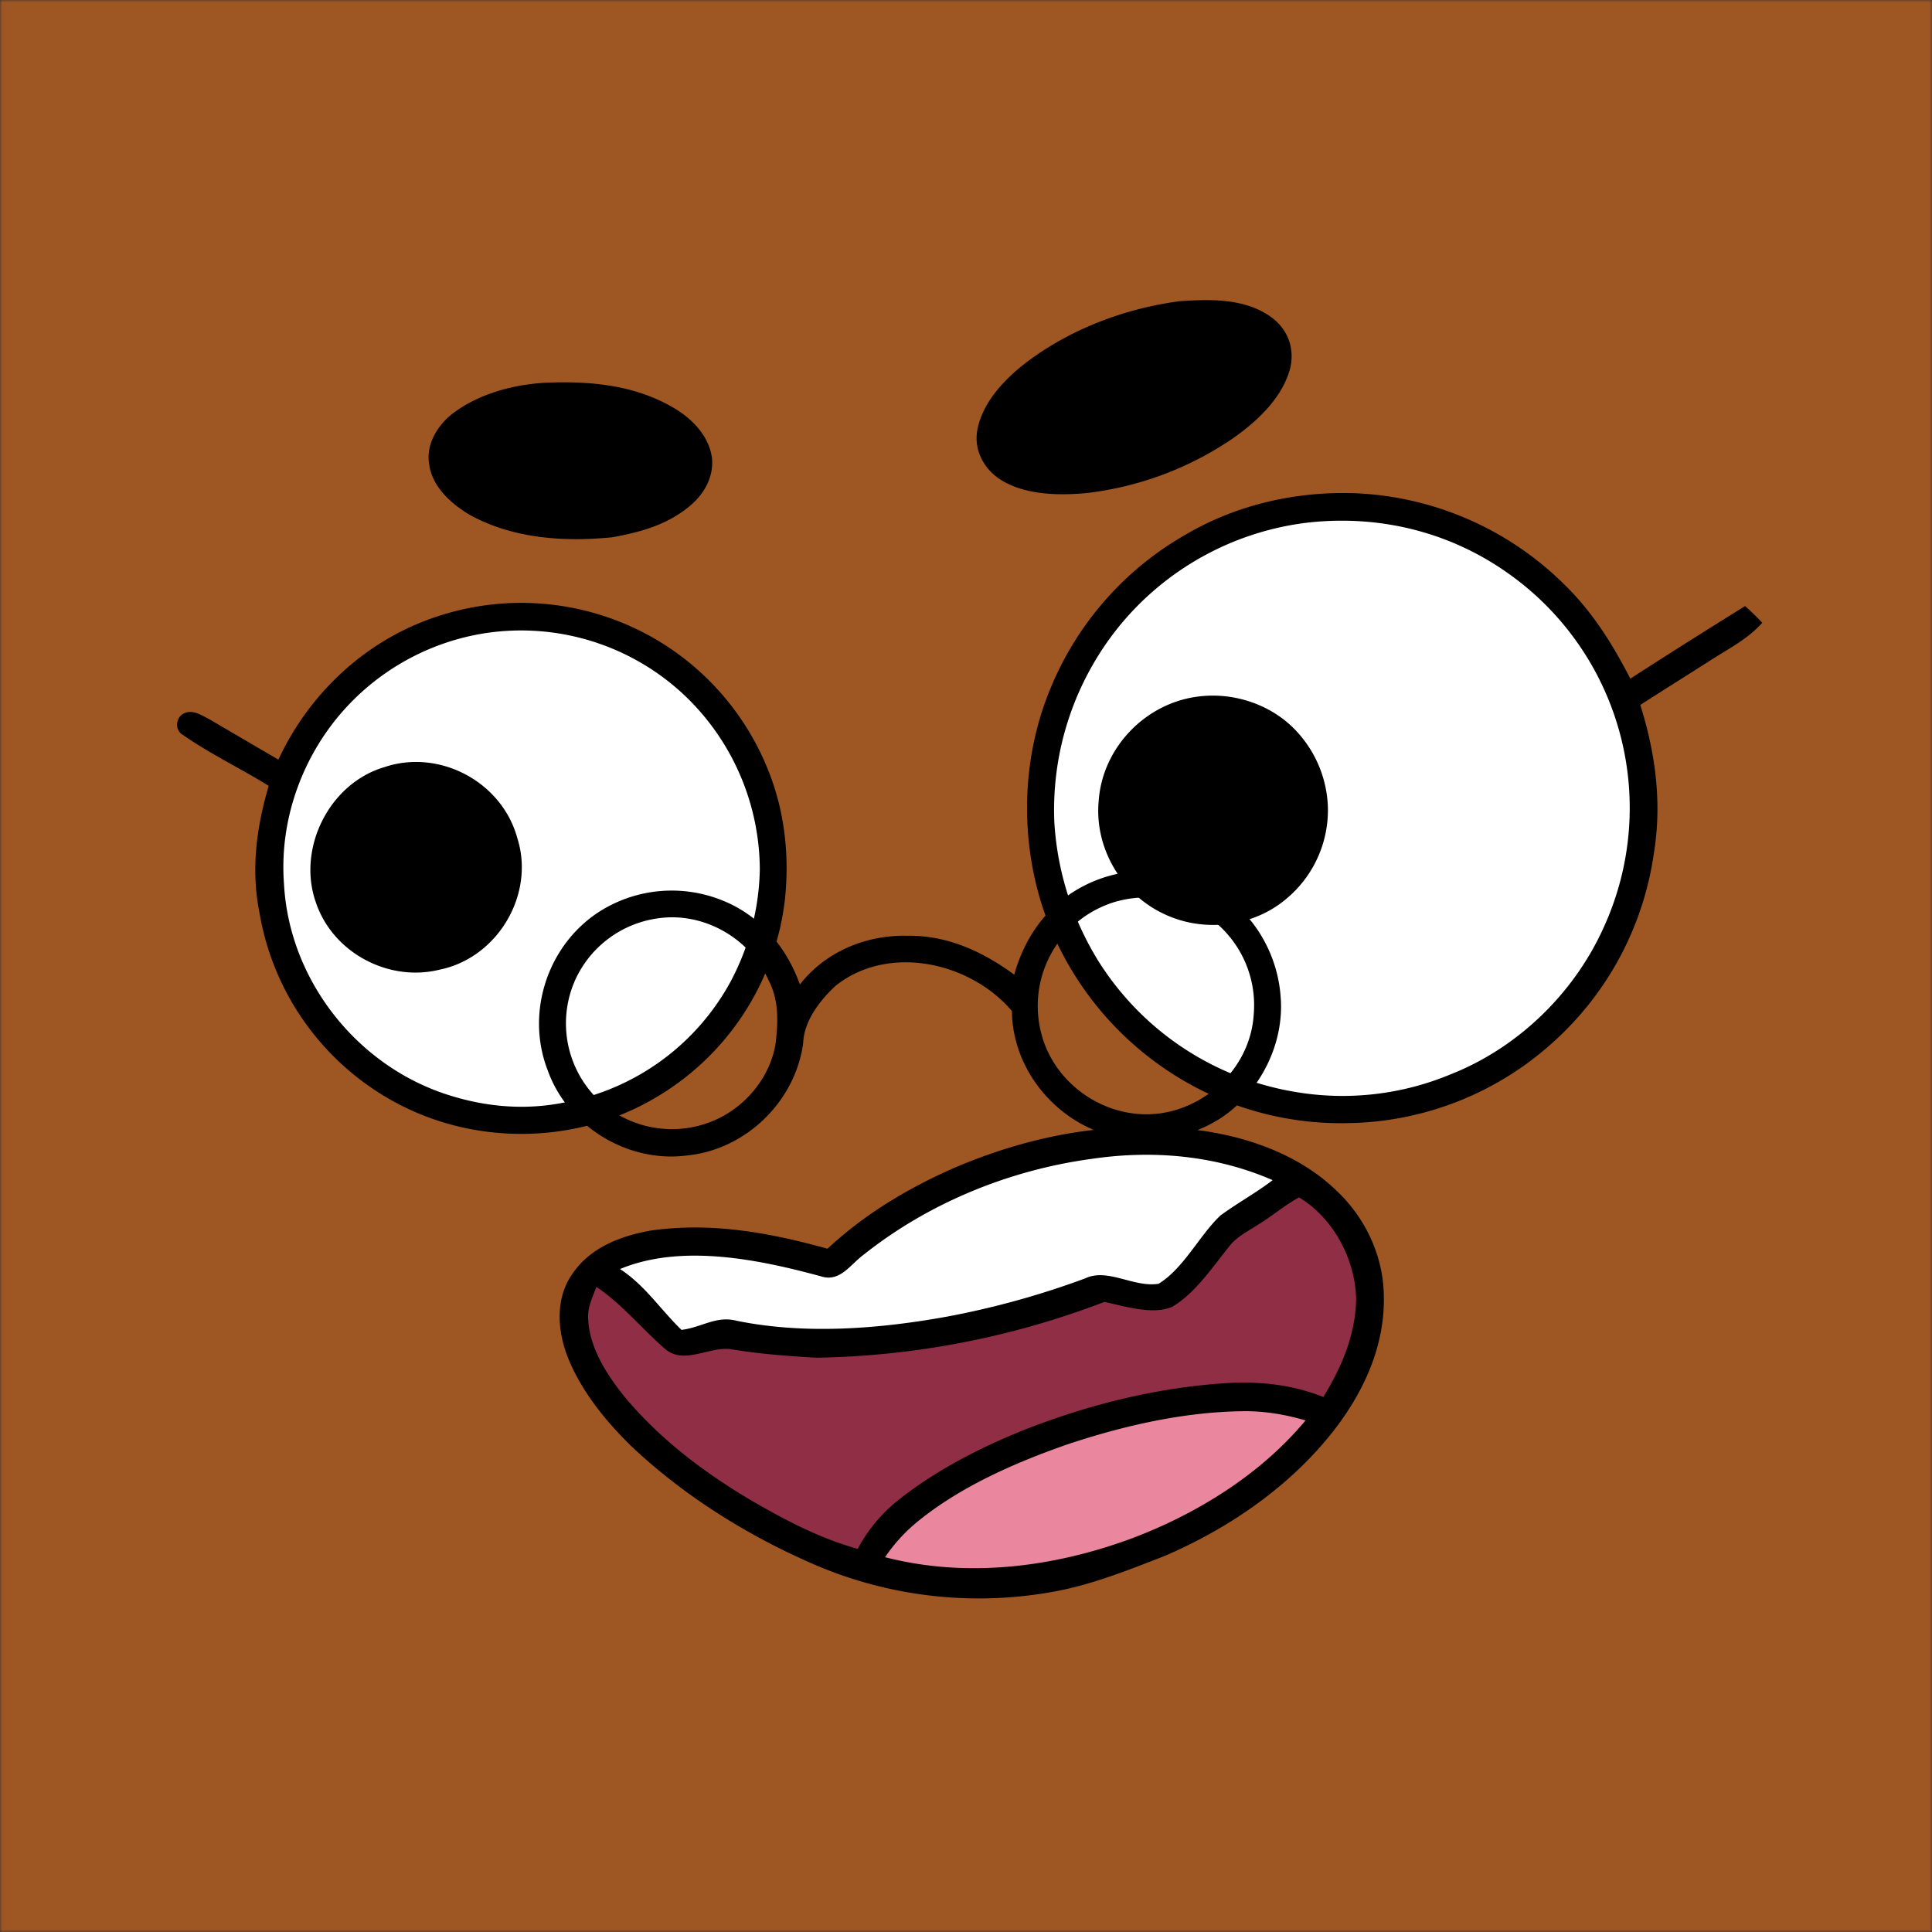
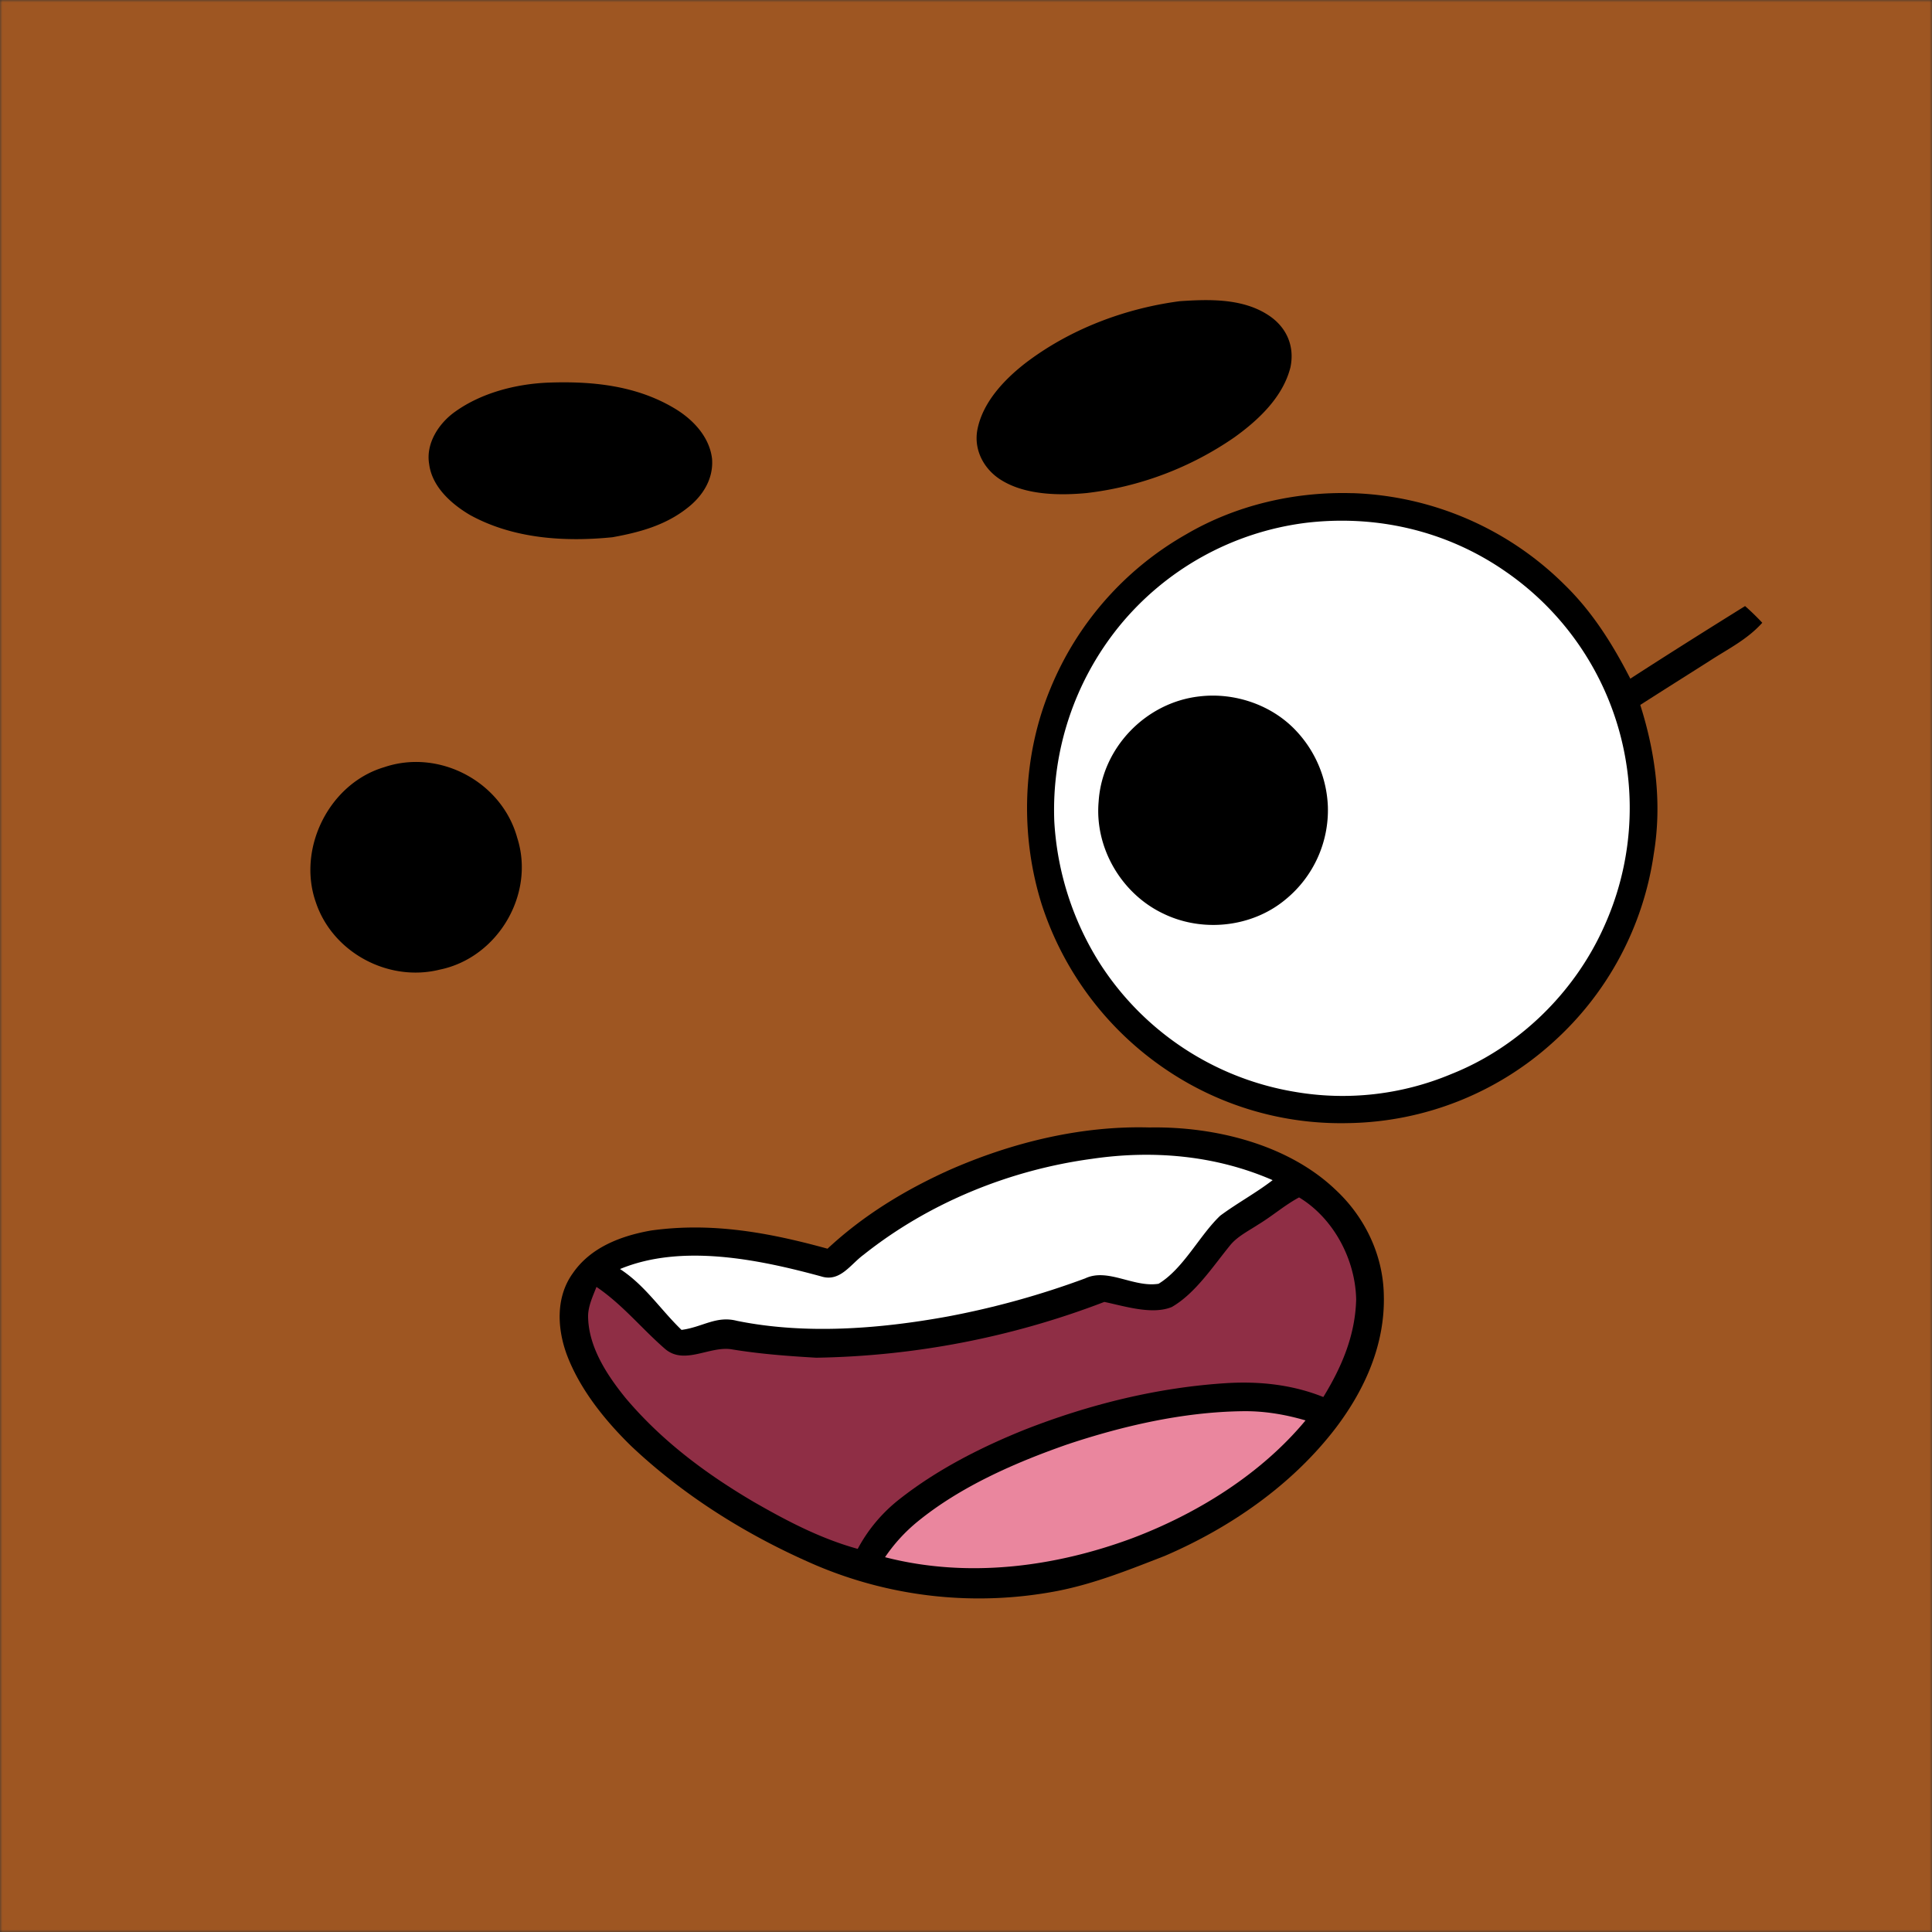
<svg xmlns="http://www.w3.org/2000/svg" viewBox="0 0 400 400" fill="none" shape-rendering="auto">
  <rect x="0" y="0" width="400" height="400" fill="#333333" stroke="none" />
  <mask id="viewboxMask">
    <rect width="400" height="400" rx="0" ry="0" x="0" y="0" fill="#fff" />
  </mask>
  <g mask="url(#viewboxMask)">
    <rect fill="#9e5622" width="400" height="400" x="0" y="0" />
    <g transform="translate(-279 -322)">
      <path d="M559.01 424.1a65.32 65.32 0 0 1 43.93 18.98c5.76 5.61 9.95 12.31 13.6 19.43 7.87-5.09 15.8-10.08 23.76-15.03a50.52 50.52 0 0 1 3.56 3.46c-3.17 3.52-7.07 5.39-10.96 7.93-4.77 3.03-9.55 6.03-14.3 9.08 3.17 10 4.53 20.39 2.8 30.81a64.8 64.8 0 0 1-20.75 38.93A64.57 64.57 0 0 1 558 554.53a64.54 64.54 0 0 1-36.9-10.63 65.67 65.67 0 0 1-26.4-34.58c-4.57-14.5-4.06-30.74 1.8-44.81a65.1 65.1 0 0 1 28.11-31.9c10.31-6.05 22.51-8.86 34.4-8.5Z" fill="#000" />
      <path d="M549.27 430.26c14.65-1.77 29.27 1.62 41.4 10.04a59.45 59.45 0 0 1 20.39 73.64c-6.12 13.64-17.67 24.9-31.58 30.43a58.17 58.17 0 0 1-32.48 3.67 59.6 59.6 0 0 1-40.35-26.68 61.43 61.43 0 0 1-9.37-29.31 60.38 60.38 0 0 1 13.41-40.36 59.47 59.47 0 0 1 38.58-21.43Z" fill="#fff" />
-       <path d="M414.05 453.95a55.06 55.06 0 0 1 23.87 27.2c3.5 8.51 4.54 17.78 3.61 26.9a54.83 54.83 0 0 1-27.1 41.38c-16.49 9.64-37.66 9.77-54.3.41a55 55 0 0 1-27.4-38.84c-1.8-8.9-.64-17.67 1.9-26.3-5.83-3.62-12.14-6.61-17.75-10.54-1.95-1.1-1.44-4.12.68-4.64 1.65-.48 3.18.6 4.6 1.28 4.83 2.83 9.64 5.66 14.48 8.47 6.58-14.13 18.65-25.2 33.6-29.87a55.21 55.21 0 0 1 43.81 4.55Z" fill="#000" />
-       <path d="M378.27 453.29a49.32 49.32 0 0 1 42.11 12.35 50.02 50.02 0 0 1 15.93 36.37 51.36 51.36 0 0 1-6.07 23.26 49.5 49.5 0 0 1-33.98 24.9c-8.07 1.72-16.23 1.1-24.08-1.36-19.1-5.88-33.31-23.78-34.38-43.79-.98-12.79 3.48-25.72 11.85-35.4a49.5 49.5 0 0 1 28.62-16.33Z" fill="#fff" />
      <path d="M527.27 466.19c7.37-.9 15.21 1.78 20.25 7.3a24.2 24.2 0 0 1 6.4 15.46 23.88 23.88 0 0 1-8.72 19.24c-6.96 5.83-17.24 6.92-25.36 2.96-8.64-4.1-14.23-13.6-13.38-23.18.7-11.14 9.74-20.51 20.81-21.78ZM358.54 480.84c11.4-3.87 24.34 3 27.54 14.6 3.77 11.68-4.02 24.85-16.03 27.31-10.63 2.65-22.19-3.54-25.66-13.94-3.92-11.13 2.75-24.59 14.15-27.97Z" fill="#000" />
    </g>
    <g transform="translate(-279 -322)">
      <path d="M523.24 384.36c6.17-.42 13.1-.61 18.45 2.95 3.68 2.44 5.4 6.35 4.48 10.74-1.55 6.16-6.62 10.92-11.61 14.5a67.57 67.57 0 0 1-30.57 11.53c-5.61.53-12.5.43-17.47-2.55-3.63-2.13-5.9-6.12-5.2-10.36 1.02-5.75 5.5-10.5 9.94-13.96 9.19-7.03 20.55-11.34 31.98-12.85ZM392.22 401.23c9.1-.36 18.3.5 26.3 5.24 3.86 2.26 7.35 5.89 7.9 10.49.34 4.21-1.96 7.8-5.19 10.27-4.52 3.55-9.87 5-15.43 6-9.95 1-20.55.31-29.48-4.6-3.87-2.28-7.88-5.84-8.47-10.56-.73-4.27 2.02-8.47 5.39-10.84 5.4-3.87 12.43-5.69 18.98-6Z" fill="#000" />
    </g>
    <g transform="translate(-279 -322)">
      <path d="M517 555.43c13.39-.24 28.7 3.46 38.6 12.98 5.97 5.58 9.72 13.37 9.9 21.58.32 10.21-3.84 19.58-9.89 27.58-9.04 11.85-21.87 20.72-35.47 26.57-7.32 2.84-14.4 5.71-22.15 7.24a86.28 86.28 0 0 1-50.03-5.3c-13.98-6.02-27.24-14.25-38.31-24.72-5.42-5.3-10.58-11.7-13.28-18.84-2.03-5.48-2.34-11.97 1.22-16.9 3.69-5.38 9.98-7.75 16.17-8.85 12.6-1.77 24.45.42 36.57 3.76 7.36-6.86 15.88-12.06 25.02-16.2 13-5.75 27.38-9.3 41.64-8.9Z" fill="#000" />
      <path d="M542.47 566.35c-3.47 2.67-7.33 4.74-10.83 7.34-4.3 4.07-7.6 10.96-12.77 14.1-5.16.83-10.5-3.33-15.18-1.12a174.6 174.6 0 0 1-28.5 7.9c-14.13 2.57-29.47 3.77-43.63.89-4.3-1.11-7.12 1.32-11.46 1.88-4.37-4.22-7.53-9.21-12.73-12.6 12.76-5.3 28.76-1.98 41.63 1.52 3.92 1.25 6.04-2.46 8.8-4.48 13.48-10.73 30.18-17.54 47.23-19.85 12.66-1.87 25.64-.74 37.44 4.4Z" fill="#fff" />
      <path d="M547.96 569.91c7.13 4.3 11.65 12.83 11.82 21.1-.18 7.43-2.97 13.98-6.8 20.23-6.37-2.56-13.17-3.29-20-2.88-14.35.89-28.53 4.42-41.9 9.67-9.04 3.64-18.05 8.23-25.74 14.27a32.46 32.46 0 0 0-8.76 10.38c-7.74-2.15-14.6-5.75-21.53-9.73-9.94-5.85-19.02-12.62-26.5-21.47-3.77-4.64-7.55-10.34-7.78-16.5-.14-2.32.91-4.42 1.72-6.54 5.4 3.65 9.36 8.64 14.22 12.85 4 3.4 9.21-.66 13.75.07 5.81.96 11.66 1.4 17.53 1.74a174.18 174.18 0 0 0 59.65-11.55c4.16.86 9.89 2.73 13.97 1.05 4.92-2.83 8.62-8.57 12.18-12.9 1.47-1.75 3.81-2.92 5.71-4.17 2.9-1.75 5.48-4.02 8.46-5.62Z" fill="#8F2E45" />
      <path d="M536 614.18c4.54-.1 8.95.63 13.3 1.9-9.23 11.12-22.42 19.3-35.85 24.38-16.26 6.04-34.23 8.32-51.21 3.94a34.42 34.42 0 0 1 6.76-7.39c8.9-7.26 20.2-12.2 31-15.97 11.5-3.83 23.85-6.67 36-6.86Z" fill="#EA869E" />
    </g>
    <g transform="translate(-279 -322)">
-       <path fill-rule="evenodd" clip-rule="evenodd" d="M531.31 506.71c7.34 4.5 12.1 12.74 12.8 21.28.97 9.95-4.2 20.21-12.55 25.62-6.5 4.08-14.6 5.58-22.07 3.66-11.77-2.85-20.88-13.75-20.98-25.94-8.63-10.18-25.54-13.93-36.48-5.26-3.23 2.99-6.6 7.32-6.74 11.9-1.66 12.19-12 22.16-24.27 23.28-12.14 1.5-24.5-6.08-28.61-17.62-4.63-11.86-.12-25.8 10.5-32.77a27.95 27.95 0 0 1 25.69-2.42c7.77 3.11 13.23 9.62 16.01 17.4 5.32-6.87 13.8-10.32 22.4-10.1 8.25-.07 15.45 3.28 21.98 8.05 1.86-6.67 5.57-12.57 11.32-16.53a28.01 28.01 0 0 1 31-.55Zm-22.64 2.4a22.79 22.79 0 0 1 19.3 1.94 22.35 22.35 0 0 1 10.6 20.98c-.62 9.97-8.38 18.29-18.07 20.26-11.33 2.28-23.02-5.13-25.9-16.28a22.5 22.5 0 0 1 14.07-26.89Zm-70.58 15.78c-3.85-8.69-13.5-14.16-22.92-12.75A22.13 22.13 0 0 0 398.04 525a22.04 22.04 0 0 0 4.56 24.43 22.12 22.12 0 0 0 23.59 4.82c6.8-2.63 12.26-9 13.4-16.26.51-4.56.7-8.92-1.5-13.11Z" fill="#000" />
-     </g>
+       </g>
  </g>
</svg>